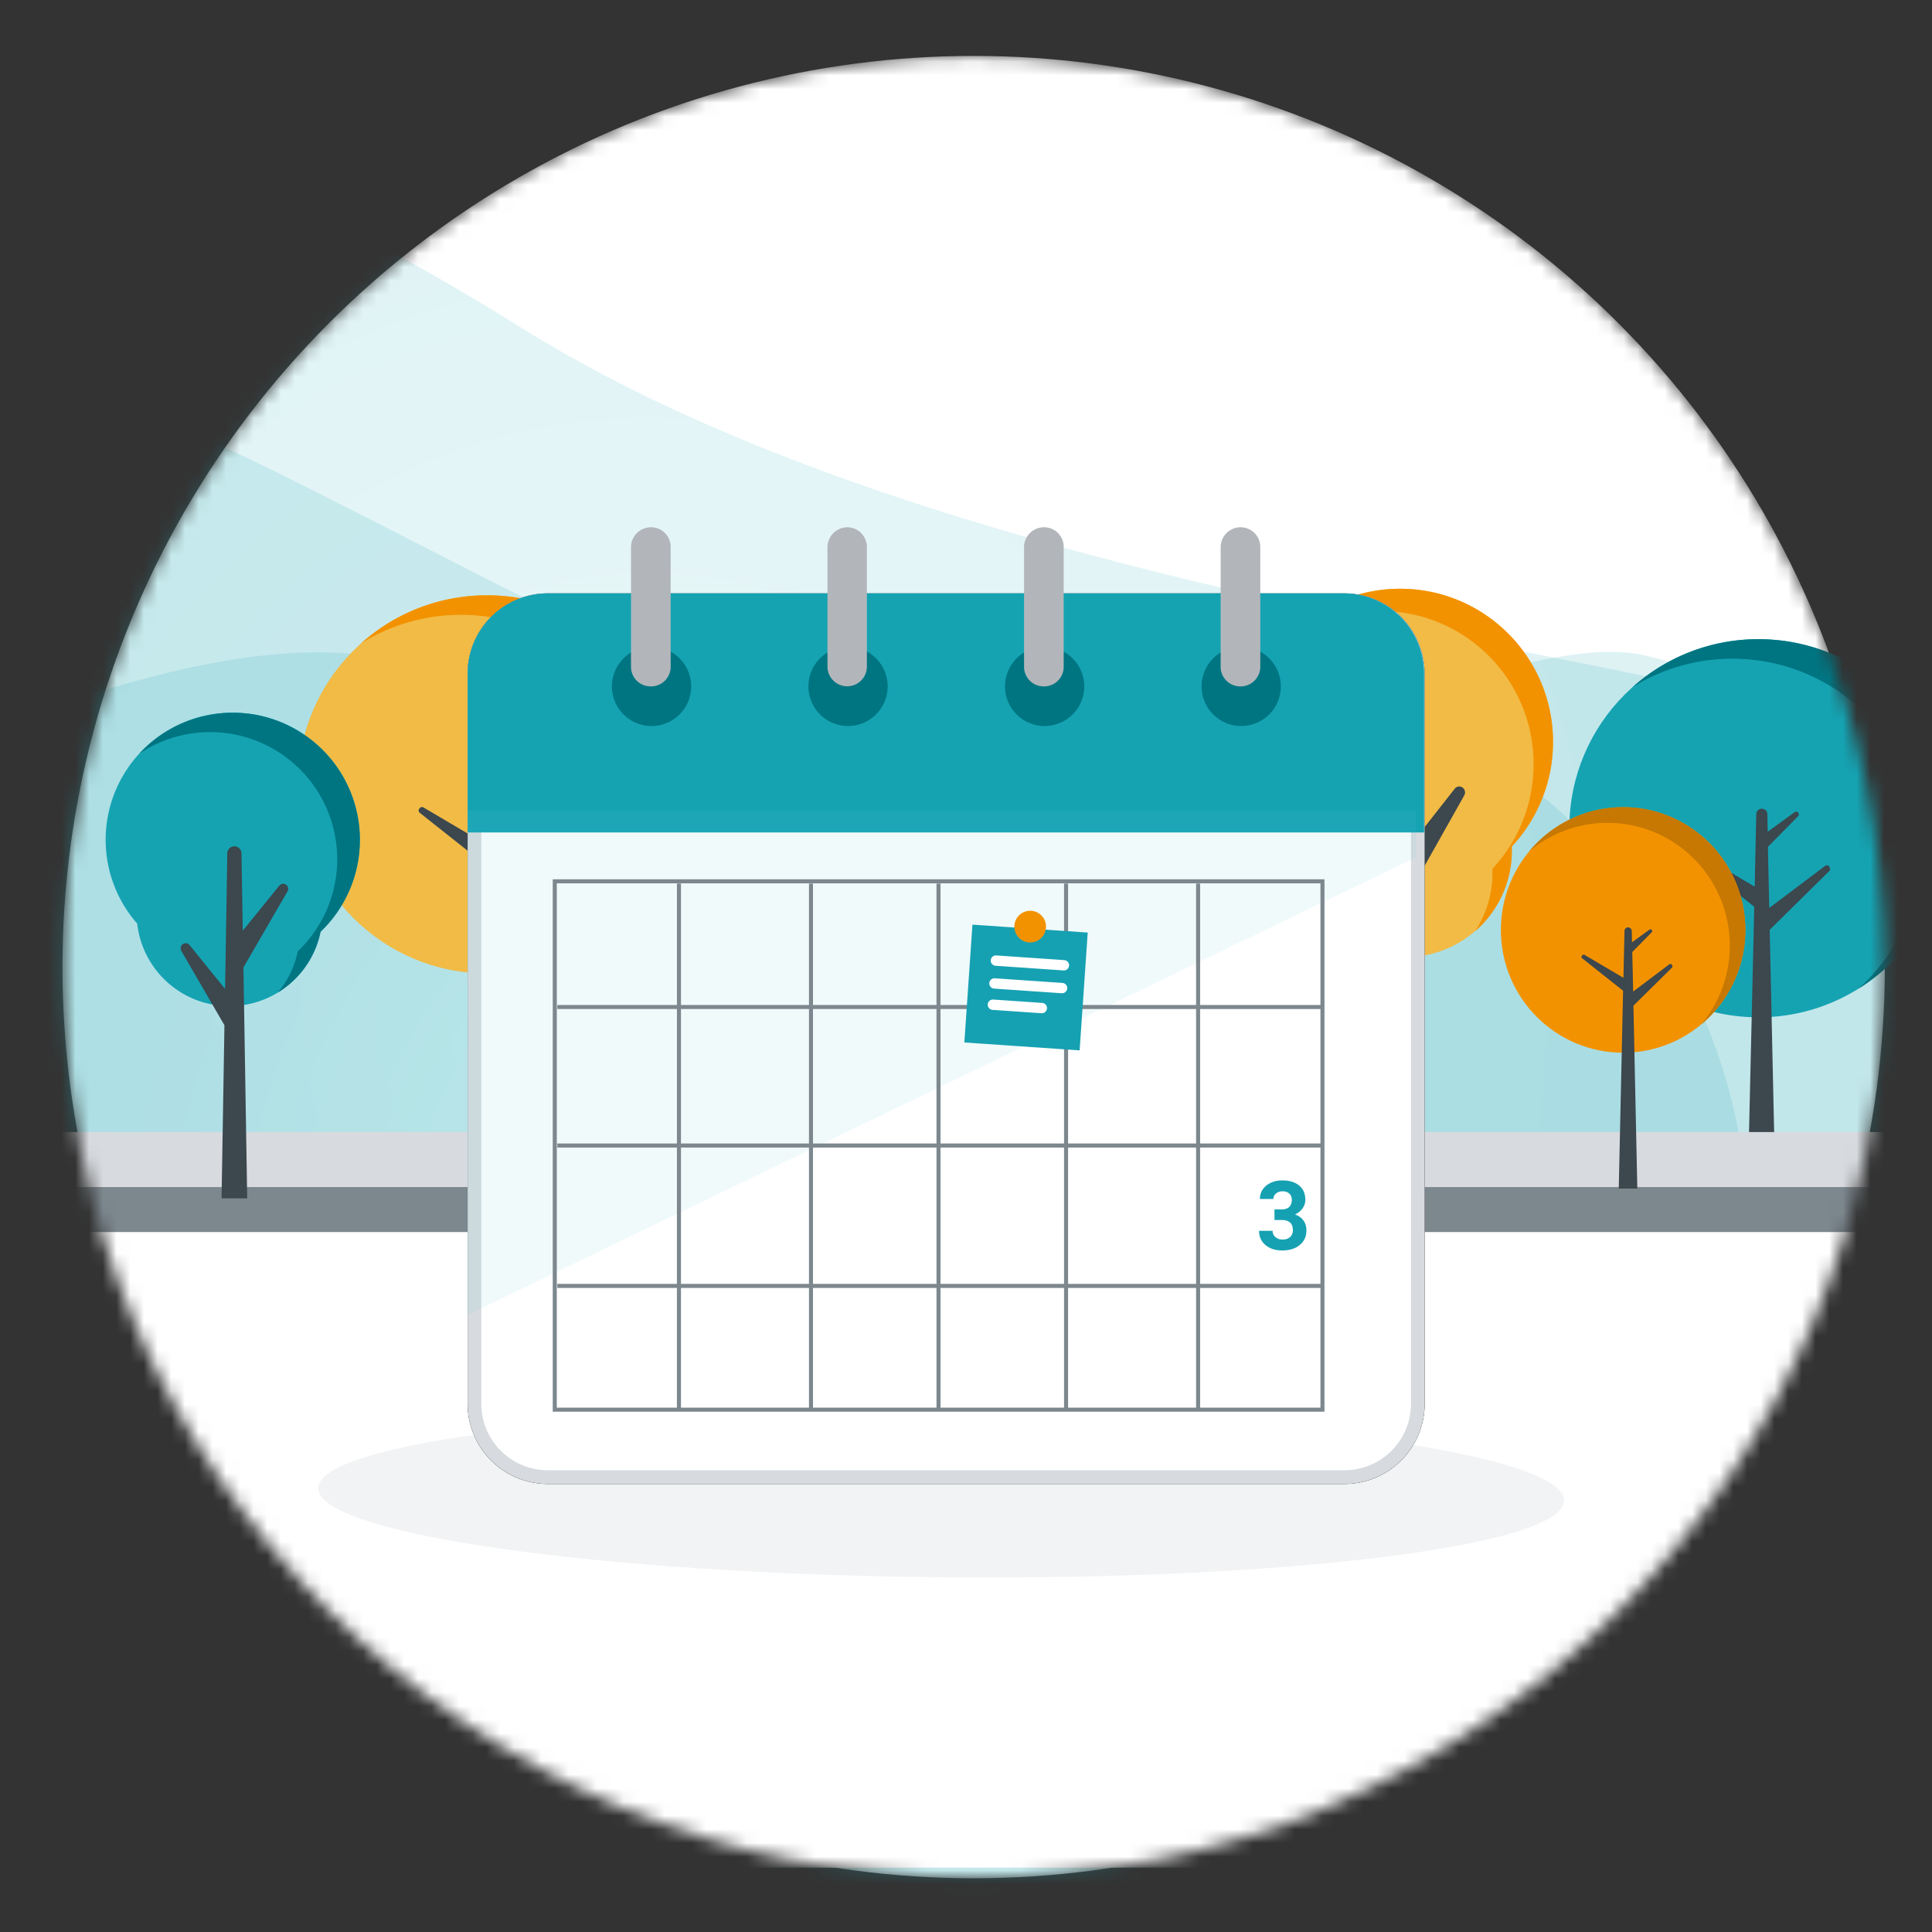
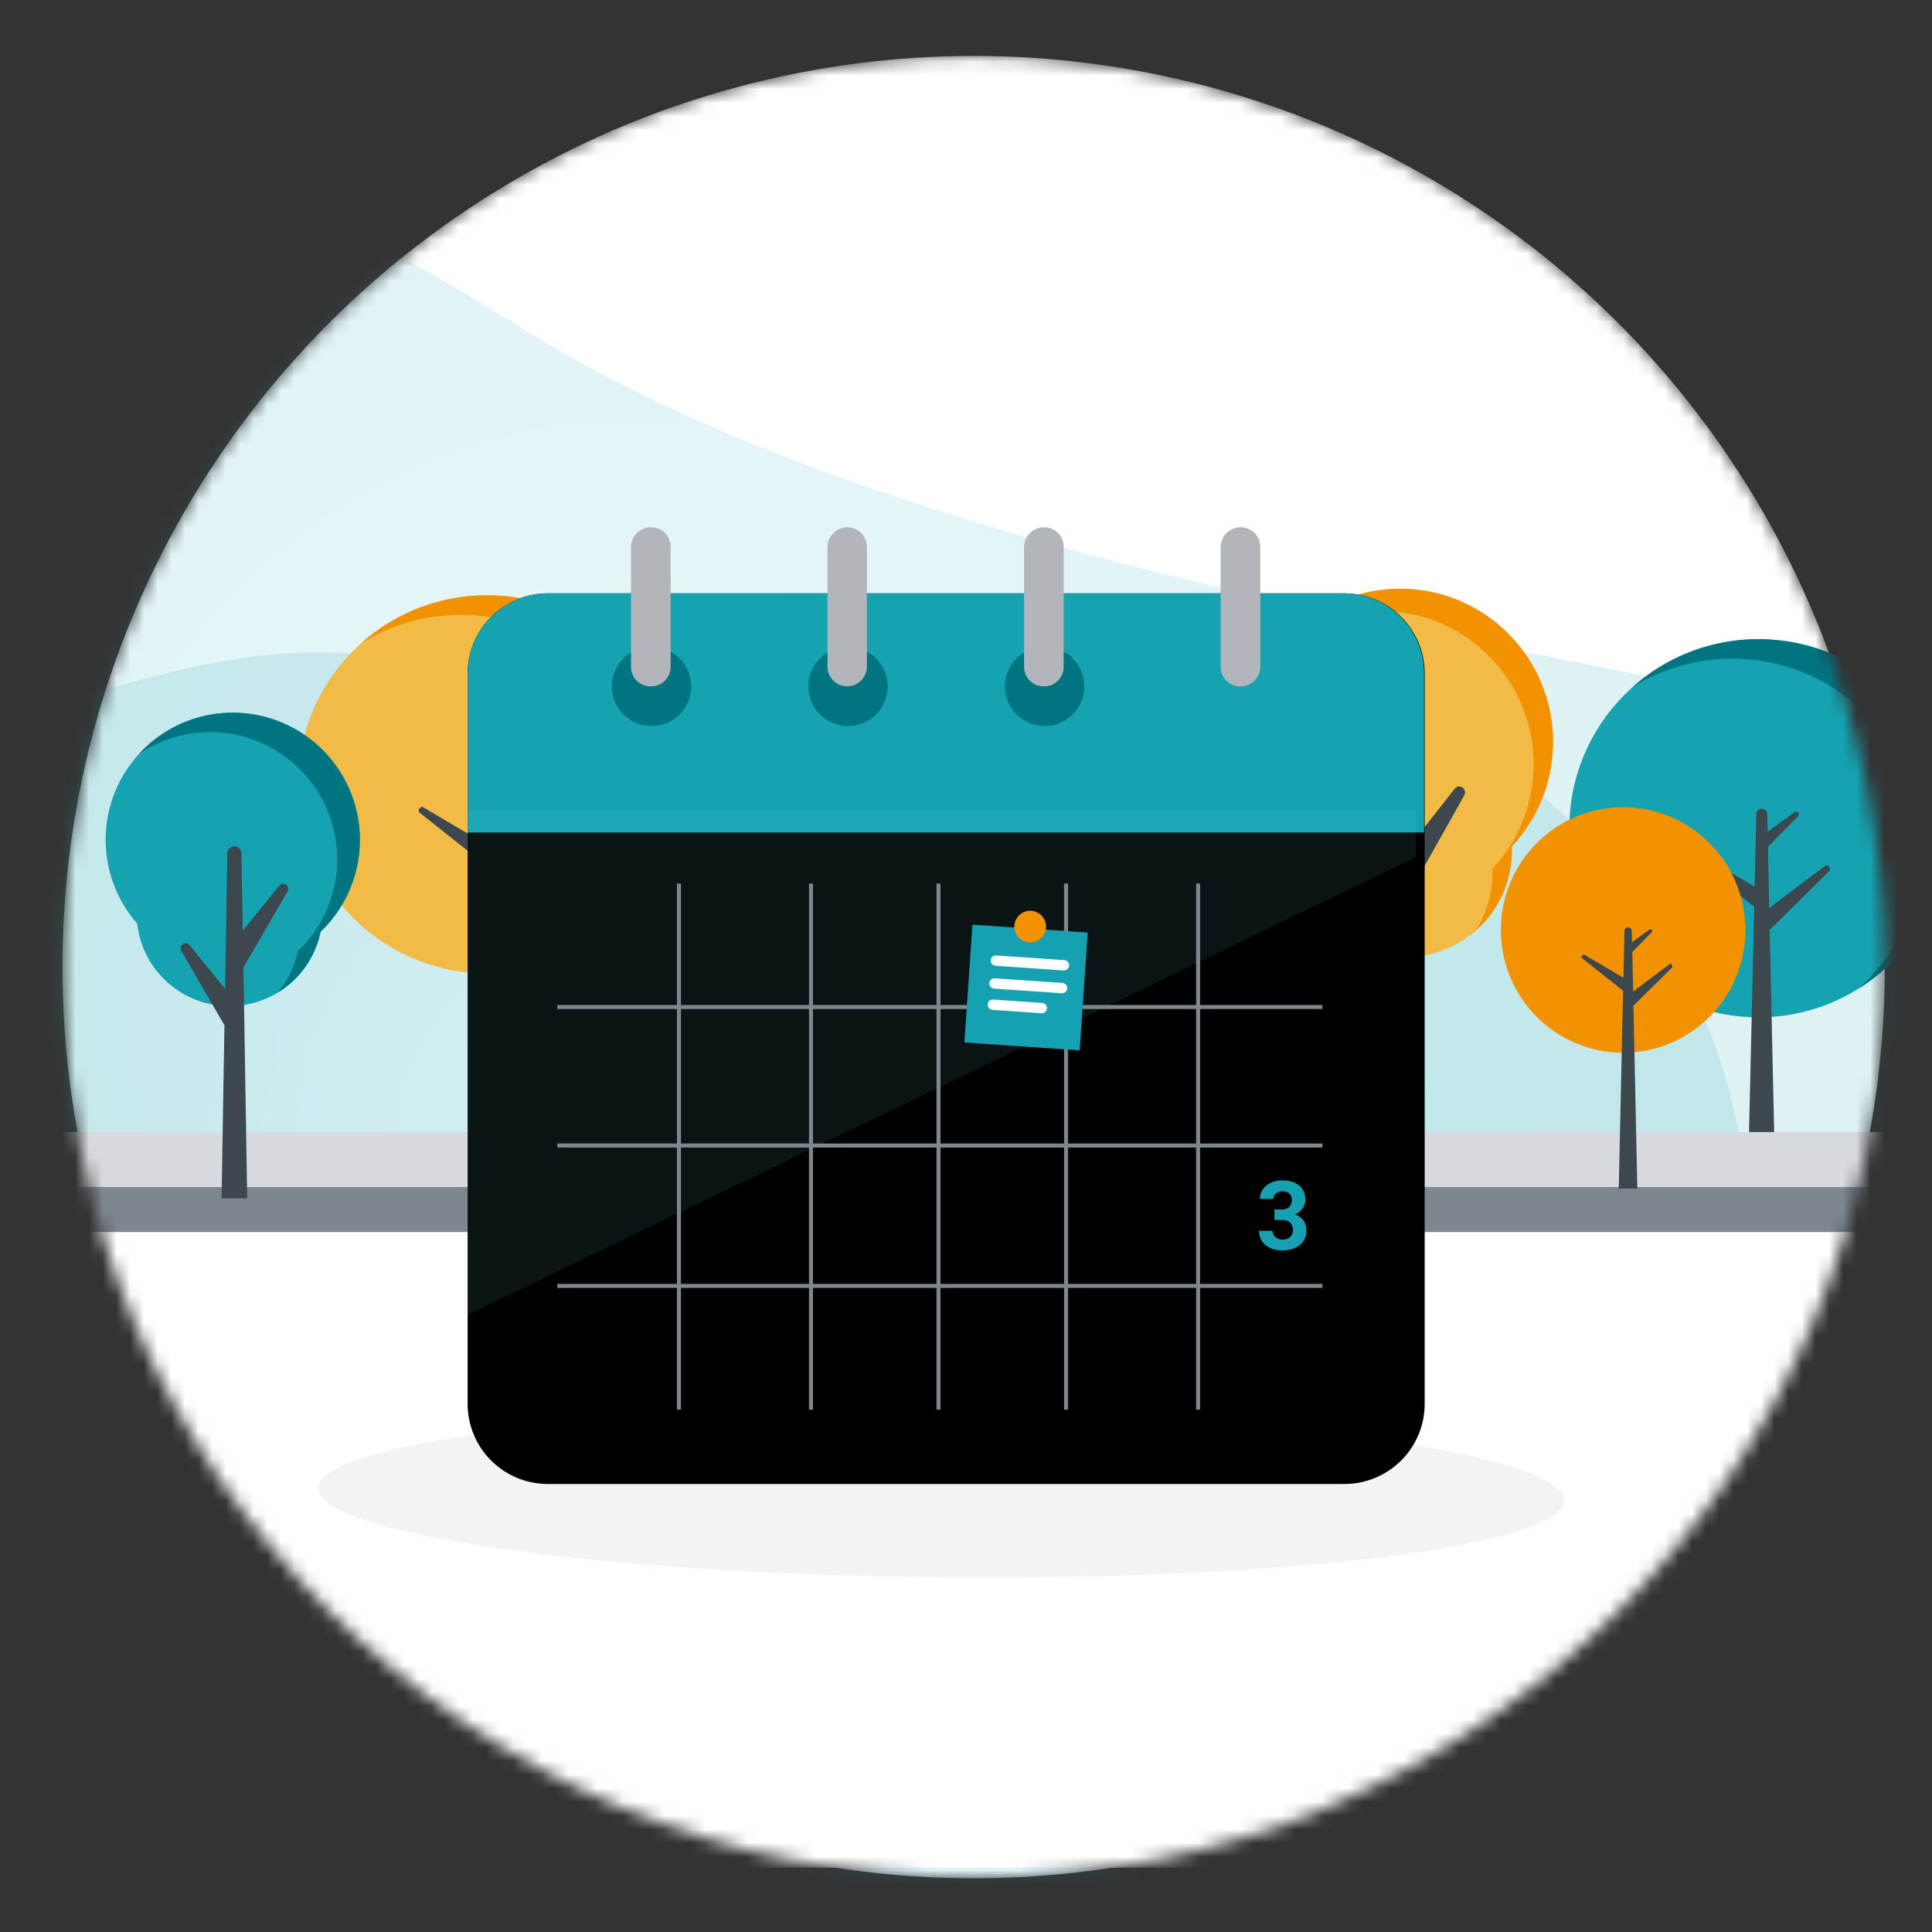
<svg xmlns="http://www.w3.org/2000/svg" fill="none" viewBox="0 0 141 141">
  <rect x="0" y="0" width="141" height="141" fill="#333333" stroke="none" />
  <mask id="a" mask-type="alpha" maskUnits="userSpaceOnUse" x="4" y="4" width="134" height="134">
    <circle cx="71.058" cy="70.58" r="66.5" fill="#fff" />
  </mask>
  <g mask="url(#a)">
    <circle cx="71.058" cy="70.58" r="66.5" fill="#fff" />
    <path opacity=".14" fill-rule="evenodd" clip-rule="evenodd" d="M38.088 23.945c30.42 19.024 82.359 23.846 90.207 27.65 7.848 3.803 37.963 20.113 29.4 51.38-8.563 31.266-31.025 57.384-45.515 57.384-14.49 0-77.545-2.613-90.604-8.446-13.059-5.834-48.129-1.844-60.729-8.859-12.6-7.016-30.722-24.197-22.796-57.828 7.925-33.631 22.407-68.04 36.952-74.371C-10.453 4.524 7.67 4.95 38.088 23.945z" fill="url(#paint0_radial)" />
-     <path opacity=".14" fill-rule="evenodd" clip-rule="evenodd" d="M-5.802 27.523c16.886.669 17.998 3.196 52.36 20.276 34.363 17.08 61.709-2.52 73.329 0 11.62 2.52 48.86 21.887 30.232 59.726-18.627 37.839-32.596 51.683-50.314 49.093-17.718-2.59-78.392-6.315-93.948-17.337-15.555-11.021-54.14 20.223-61.615-13.953-7.475-34.175-10.633-62.712 8.656-80.259 19.29-17.546 24.438-18.246 41.3-17.546z" fill="url(#paint1_radial)" />
    <path opacity=".14" fill-rule="evenodd" clip-rule="evenodd" d="M55.627 58.431c21.187.366 29.221-2.8 44.544-5.086 15.322-2.287 43.726 36.555 14.933 61.234-28.793 24.679-73.111 25.465-84.677 17.702-11.565-7.762-30.333-7.777-40.273-17.702-9.94-9.924-21.545-50.866 13.393-62.899 34.938-12.032 30.894 6.386 52.08 6.751z" fill="url(#paint2_radial)" />
    <path d="M-45.997 88.08h247.333v48.223H-45.997V88.08z" fill="#fff" />
    <path d="M128.331 74.245c-7.621 0-13.799-6.178-13.799-13.799 0-7.62 6.178-13.798 13.799-13.798 7.621 0 13.798 6.178 13.798 13.798 0 7.621-6.177 13.8-13.798 13.8z" fill="#15A3B2" />
    <path fill-rule="evenodd" clip-rule="evenodd" d="M135.62 72.165a13.79 13.79 0 006.509-11.719c0-7.62-6.177-13.798-13.798-13.798a13.75 13.75 0 00-9.193 3.507 13.733 13.733 0 017.289-2.08c7.621 0 13.799 6.178 13.799 13.799 0 4.09-1.779 7.764-4.606 10.29z" fill="#007582" />
    <path d="M123.384 62.222l.048-.056a.201.201 0 01.252-.04l4.377 2.584.113-5.289a.41.41 0 01.405-.402c.219 0 .406.177.406.402l.024 1.28 1.961-1.425a.194.194 0 01.3.089.202.202 0 01-.048.21l-2.197 2.229.097 4.46 4.085-3.075a.203.203 0 01.3.072l.041.08a.213.213 0 01-.041.226l-4.352 4.29.454 20.663h-2.1l.519-22.345-4.62-3.663a.204.204 0 01-.024-.29z" fill="#3C474E" />
    <path d="M-8.229 86.269h172.246v3.649H-8.229v-3.65z" fill="#7C878E" />
-     <path d="M-8.229 82.62h172.246v4.014H-8.229v-4.015z" fill="#D7DADE" />
+     <path d="M-8.229 82.62h172.246v4.014H-8.229v-4.015" fill="#D7DADE" />
    <path d="M118.457 76.83c-4.927 0-8.921-4.011-8.921-8.96 0-4.949 3.994-8.96 8.921-8.96 4.928 0 8.922 4.011 8.922 8.96 0 4.949-3.994 8.96-8.922 8.96z" fill="#F39200" />
-     <path fill-rule="evenodd" clip-rule="evenodd" d="M124.171 74.752a8.96 8.96 0 003.208-6.882c0-4.949-3.994-8.96-8.922-8.96a8.888 8.888 0 00-6.852 3.221 8.862 8.862 0 015.713-2.078c4.928 0 8.922 4.012 8.922 8.96a8.947 8.947 0 01-2.069 5.74z" fill="#C67803" />
    <path d="M115.453 69.755l.032-.039a.13.13 0 01.162-.025l2.834 1.672.077-3.421c0-.147.123-.263.265-.263a.27.27 0 01.265.263l.019.826 1.272-.922a.125.125 0 01.193.057c.02.045.007.096-.026.135l-1.42 1.441.065 2.883 2.64-1.986a.126.126 0 01.194.051l.026.052a.117.117 0 01-.026.14l-2.815 2.775.284 13.35h-1.355l.316-14.44-2.989-2.37a.122.122 0 01-.013-.18z" fill="#3C474E" />
    <path d="M35.546 71.043c-7.62 0-13.799-6.178-13.799-13.8 0-7.62 6.178-13.798 13.799-13.798 7.62 0 13.799 6.178 13.799 13.799 0 7.62-6.178 13.799-13.799 13.799z" fill="#F1BB46" />
    <path fill-rule="evenodd" clip-rule="evenodd" d="M42.835 68.962a13.79 13.79 0 006.51-11.718c0-7.621-6.178-13.799-13.799-13.799-3.53 0-6.752 1.326-9.193 3.508a13.734 13.734 0 017.29-2.08c7.62 0 13.798 6.177 13.798 13.798 0 4.09-1.779 7.764-4.606 10.291z" fill="#F39200" />
    <path d="M30.6 59.02l.048-.056a.2.2 0 01.251-.04l4.377 2.583.114-5.288a.41.41 0 01.405-.403c.219 0 .405.177.405.403l.025 1.28 1.961-1.425a.194.194 0 01.3.088.202.202 0 01-.048.21l-2.197 2.23.097 4.459 4.085-3.075a.203.203 0 01.3.072l.04.08a.212.212 0 01-.04.226l-4.352 4.29.453 20.663h-2.099l.519-22.345-4.62-3.662a.204.204 0 01-.024-.29z" fill="#3C474E" />
    <path fill-rule="evenodd" clip-rule="evenodd" d="M23.395 68a9.278 9.278 0 10-13.382-.594A6.781 6.781 0 0023.396 68z" fill="#15A3B2" />
    <path fill-rule="evenodd" clip-rule="evenodd" d="M10.163 55.004A9.278 9.278 0 0121.73 69.428a6.757 6.757 0 01-1.459 3.01A6.788 6.788 0 0023.395 68a9.278 9.278 0 10-13.232-12.996z" fill="#007582" />
    <path d="M13.32 68.92a.365.365 0 01.517.057l2.59 3.196.162-9.895a.519.519 0 01.516-.514c.283 0 .517.233.517.514l.096 5.646 2.663-3.285a.365.365 0 01.517-.056.37.37 0 01.088.466l-3.22 5.558.275 16.851H16.17l.21-12.634-3.155-5.438a.382.382 0 01.097-.465z" fill="#3C474E" />
    <path d="M90.979 54.147c0-6.172 5.007-11.178 11.182-11.178 6.174 0 11.181 5.005 11.181 11.178 0 2.955-1.146 5.64-3.018 7.642a7.76 7.76 0 01-7.756 8.064 7.76 7.76 0 01-7.75-7.284 11.12 11.12 0 01-3.84-8.422z" fill="#F1BB46" />
    <path d="M107.666 67.95a7.745 7.745 0 002.674-5.865c0-.104 0-.2-.007-.304a11.164 11.164 0 003.009-7.64c0-6.169-4.993-11.172-11.15-11.172a11.13 11.13 0 00-9.072 4.677 11.1 11.1 0 017.653-3.048c6.157 0 11.15 5.003 11.15 11.172 0 2.954-1.143 5.638-3.009 7.64a7.737 7.737 0 01-1.248 4.54z" fill="#F39200" />
    <path d="M98.033 62.637a.411.411 0 01.592.062l2.989 3.794.188-11.728c.007-.338.276-.614.599-.614.323 0 .593.269.599.614l.108 6.692 3.063-3.898a.411.411 0 01.592-.062.442.442 0 01.101.552l-3.709 6.588.323 19.966h-2.154l.243-14.97-3.628-6.444a.432.432 0 01.094-.552z" fill="#3C474E" />
    <path opacity=".1" d="M68.562 103.011c25.1.232 45.502 3.142 45.593 6.483.058 3.316-20.235 5.861-45.336 5.62-25.102-.24-45.503-3.141-45.594-6.482-.066-3.341 20.219-5.861 45.337-5.621z" fill="#7C878E" />
    <path d="M34.128 49.158v53.292a5.85 5.85 0 005.853 5.852h58.141a5.852 5.852 0 005.853-5.852V49.158a5.855 5.855 0 00-5.853-5.853h-58.2a5.852 5.852 0 00-5.794 5.853z" fill="#000" />
-     <path d="M34.628 102.45V49.158h-.5.5a5.352 5.352 0 015.297-5.353h58.197a5.353 5.353 0 015.353 5.353v53.292a5.354 5.354 0 01-5.353 5.352H39.981a5.355 5.355 0 01-5.353-5.352z" fill="#fff" stroke="#D7DADE" />
    <path d="M34.128 49.158v11.596h69.805V49.158a5.855 5.855 0 00-5.853-5.853H39.923a5.852 5.852 0 00-5.795 5.853z" fill="#15A3B2" />
    <path d="M47.498 52.987a2.893 2.893 0 100-5.785 2.893 2.893 0 000 5.785z" fill="#007582" />
    <path d="M46.052 39.928v8.72a1.428 1.428 0 001.446 1.446 1.43 1.43 0 001.447-1.446v-8.72a1.429 1.429 0 00-1.447-1.447 1.455 1.455 0 00-1.446 1.447z" fill="#B2B6BA" />
    <path d="M61.837 52.987a2.893 2.893 0 100-5.785 2.893 2.893 0 000 5.785z" fill="#007582" />
    <path d="M60.39 39.928v8.72a1.438 1.438 0 102.876 0v-8.72a1.439 1.439 0 00-1.454-1.447 1.463 1.463 0 00-1.422 1.447z" fill="#B2B6BA" />
    <path d="M76.184 52.987a2.893 2.893 0 100-5.785 2.893 2.893 0 000 5.785z" fill="#007582" />
    <path d="M74.737 39.928v8.72a1.43 1.43 0 001.447 1.446 1.43 1.43 0 001.446-1.446v-8.72a1.429 1.429 0 00-1.446-1.447 1.455 1.455 0 00-1.447 1.447z" fill="#B2B6BA" />
-     <path d="M90.531 52.987a2.893 2.893 0 100-5.785 2.893 2.893 0 000 5.785z" fill="#007582" />
    <path d="M89.085 39.928v8.72a1.428 1.428 0 001.447 1.446 1.438 1.438 0 001.446-1.446v-8.72a1.438 1.438 0 00-1.447-1.447 1.455 1.455 0 00-1.446 1.447z" fill="#B2B6BA" />
    <path opacity=".1" d="M103.336 62.568l-69.222 33.4V59.182h69.222v3.386z" fill="#68D1DB" />
-     <path d="M96.663 103.027H40.34V64.172h56.322v38.855zm-56.027-.294h55.732V64.466H40.636v38.267z" fill="#7C878E" />
    <path d="M68.641 64.484h-.295v38.396h.295V64.485zM59.334 64.484h-.294v38.396h.294V64.485zM49.698 64.484h-.295v38.396h.295V64.485zM87.586 64.484h-.294v38.396h.294V64.485zM77.95 64.484h-.295v38.396h.295V64.485z" fill="#7C878E" />
    <path d="M96.516 83.454H40.675v.295h55.84v-.295zM96.516 73.346H40.675v.294h55.84v-.294zM96.516 93.7H40.675v.295h55.84v-.294z" fill="#7C878E" />
    <path d="M93.013 88.266h.526c.25 0 .436-.063.557-.188a.689.689 0 00.181-.5c0-.2-.06-.356-.18-.468-.12-.111-.283-.167-.493-.167a.724.724 0 00-.475.157.492.492 0 00-.192.403h-.987c0-.26.07-.492.208-.697a1.41 1.41 0 01.588-.485c.253-.116.531-.174.834-.174.526 0 .939.126 1.237.379.299.25.448.597.448 1.039 0 .228-.07.437-.208.629a1.354 1.354 0 01-.547.44c.28.101.489.251.625.452.14.2.209.437.209.71 0 .443-.162.797-.486 1.064-.32.266-.747.4-1.278.4-.497 0-.903-.131-1.22-.393-.315-.262-.472-.609-.472-1.04h.988c0 .188.07.34.209.459a.781.781 0 00.519.177c.235 0 .418-.061.55-.184a.646.646 0 00.202-.496c0-.496-.273-.745-.82-.745h-.523v-.772zM79.384 68.06l-8.414-.578-.59 8.6 8.413.577.59-8.599z" fill="#15A1B2" />
    <path d="M77.671 70.07l-4.962-.34a.377.377 0 10-.052.753l4.963.341a.377.377 0 10.051-.753zM77.558 71.737l-4.963-.34a.377.377 0 00-.052.752l4.963.341a.378.378 0 00.052-.753zM76.067 73.194l-3.578-.245a.377.377 0 00-.051.753l3.577.246a.378.378 0 00.052-.754z" fill="#fff" />
    <path d="M75.185 68.782a1.156 1.156 0 100-2.312 1.156 1.156 0 000 2.312z" fill="#F39200" />
  </g>
  <defs>
    <radialGradient id="paint0_radial" cx="0" cy="0" r="1" gradientUnits="userSpaceOnUse" gradientTransform="rotate(153.327 15.01 42.116) scale(73.519)">
      <stop stop-color="#68D1DB" />
      <stop offset="1" stop-color="#15A3B2" />
    </radialGradient>
    <radialGradient id="paint1_radial" cx="0" cy="0" r="1" gradientUnits="userSpaceOnUse" gradientTransform="rotate(156.387 12714158.72 4133283.286) scale(19138.6 11436.7)">
      <stop stop-color="#68D1DB" />
      <stop offset="1" stop-color="#15A3B2" />
    </radialGradient>
    <radialGradient id="paint2_radial" cx="0" cy="0" r="1" gradientUnits="userSpaceOnUse" gradientTransform="rotate(156.169 17.684 50.606) scale(47.187)">
      <stop stop-color="#68D1DB" />
      <stop offset=".99" stop-color="#15A3B2" />
    </radialGradient>
  </defs>
</svg>